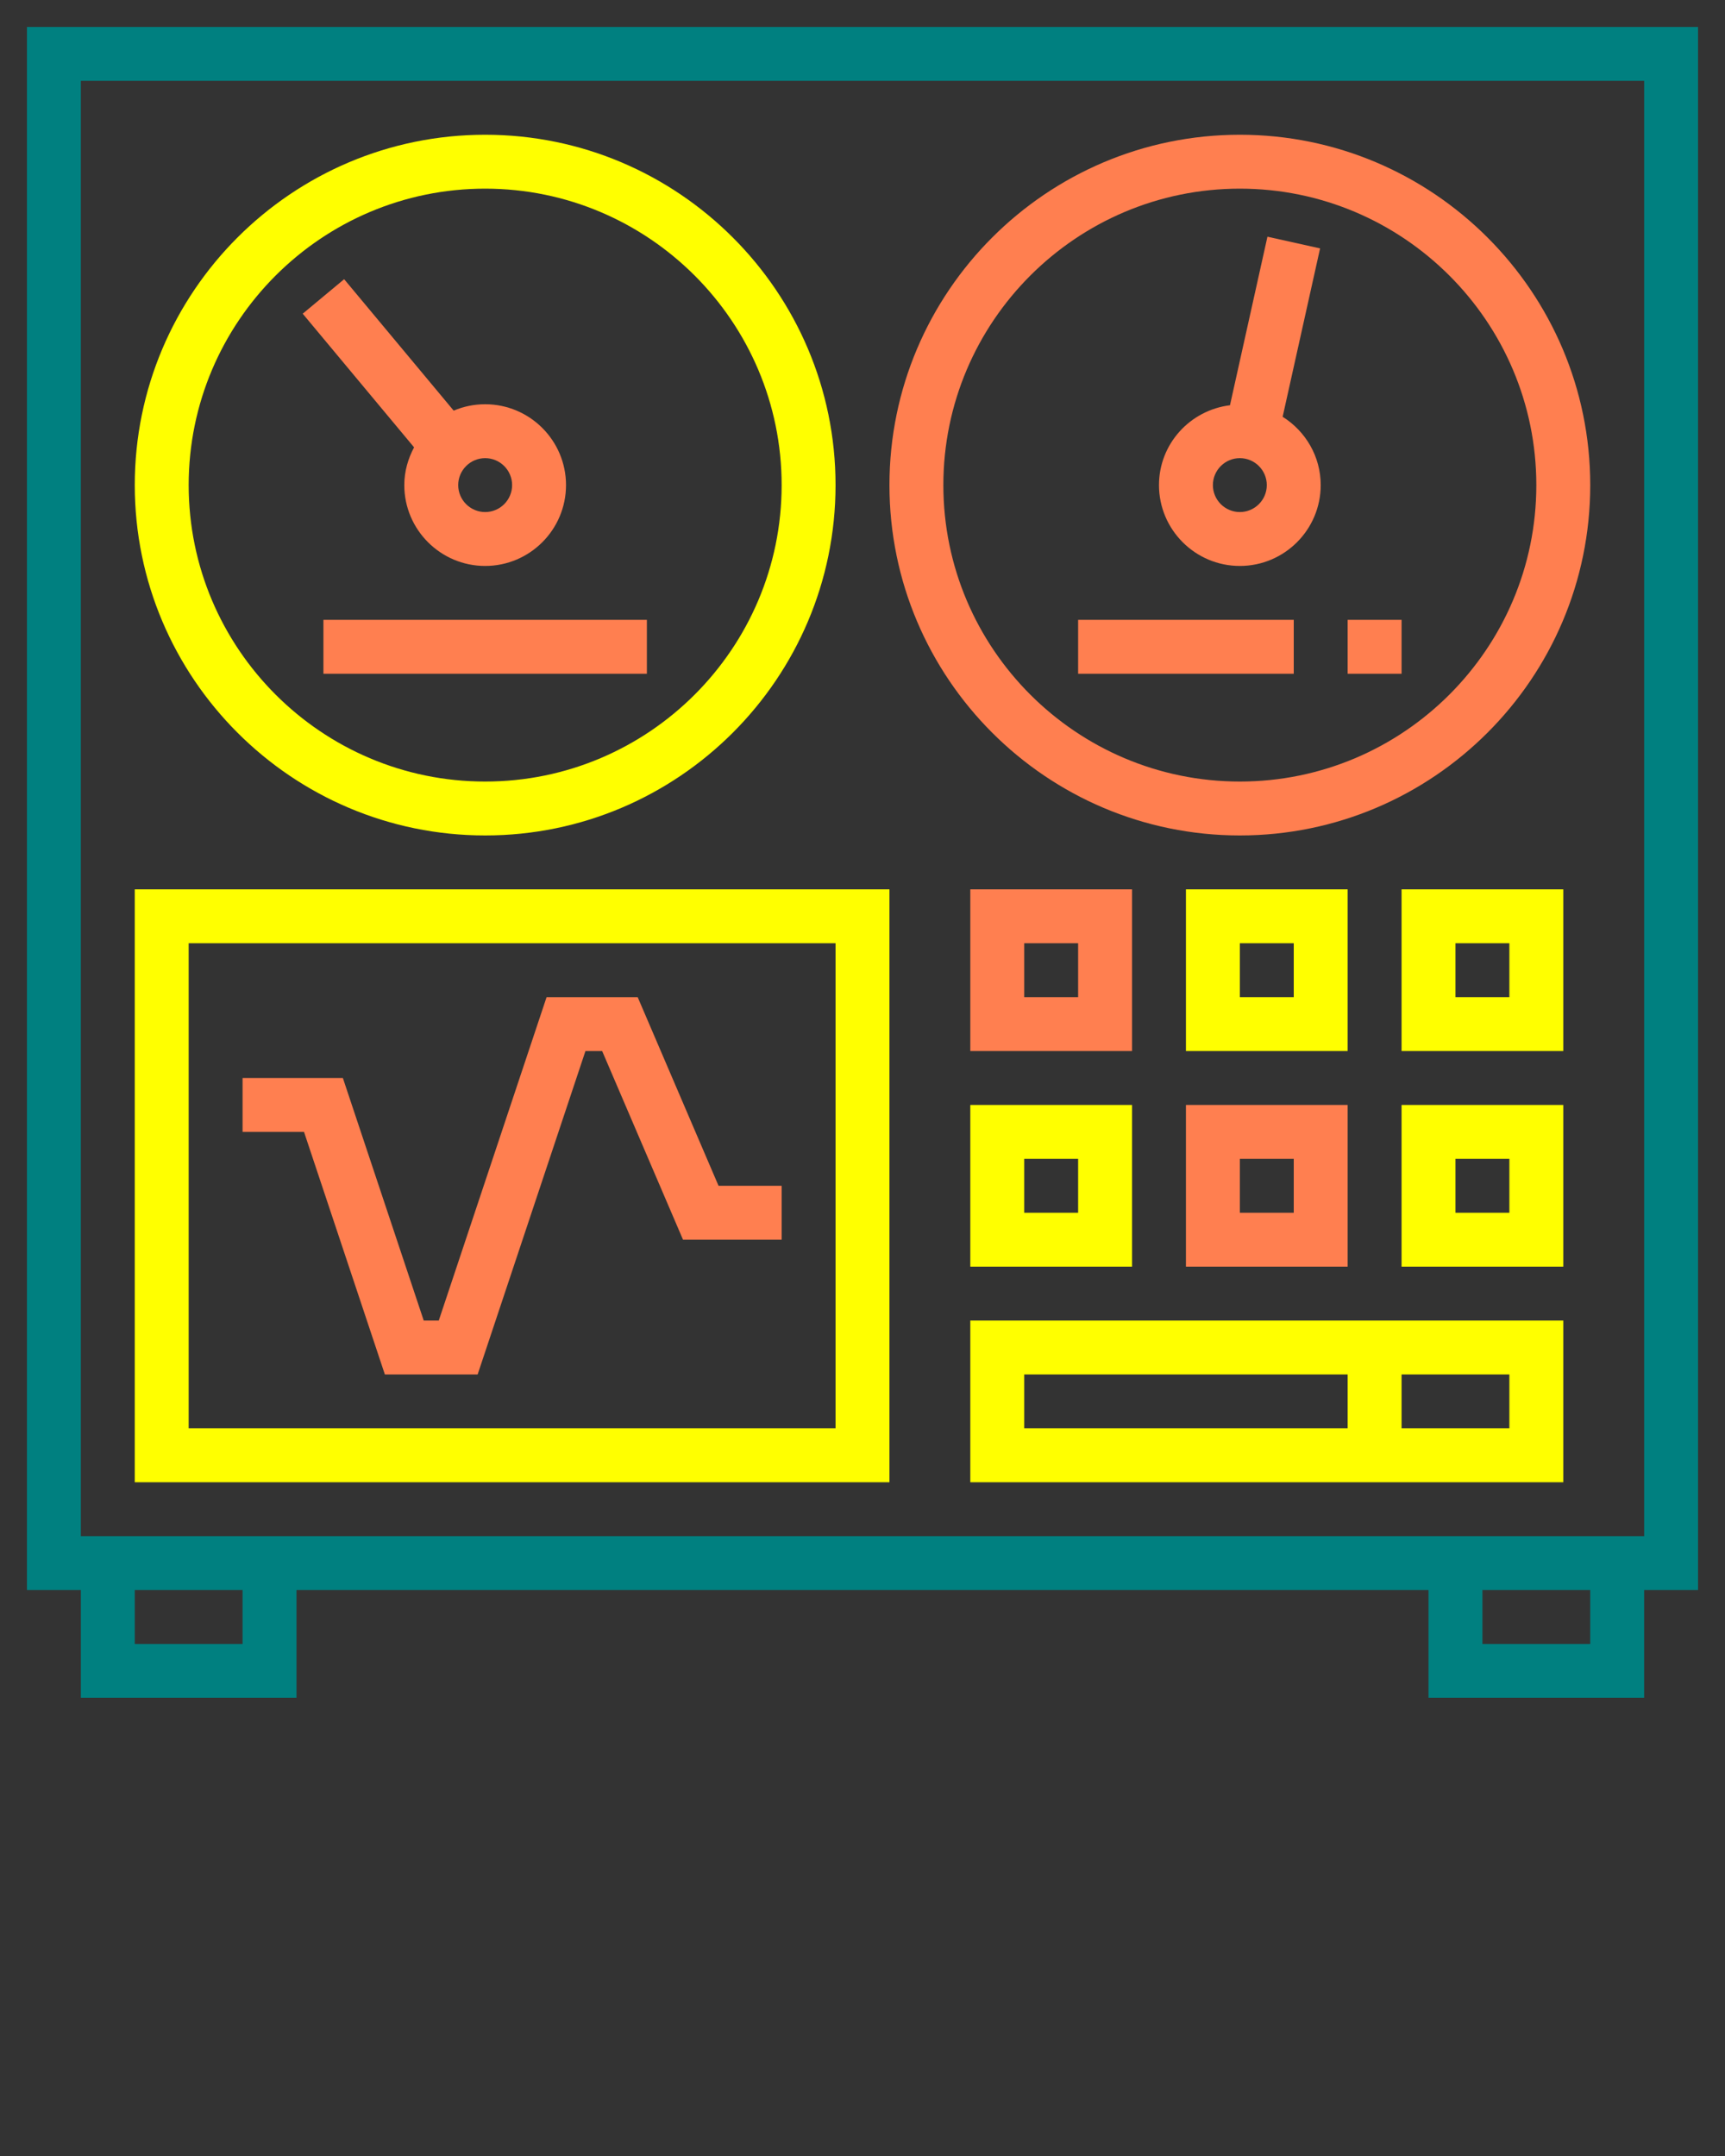
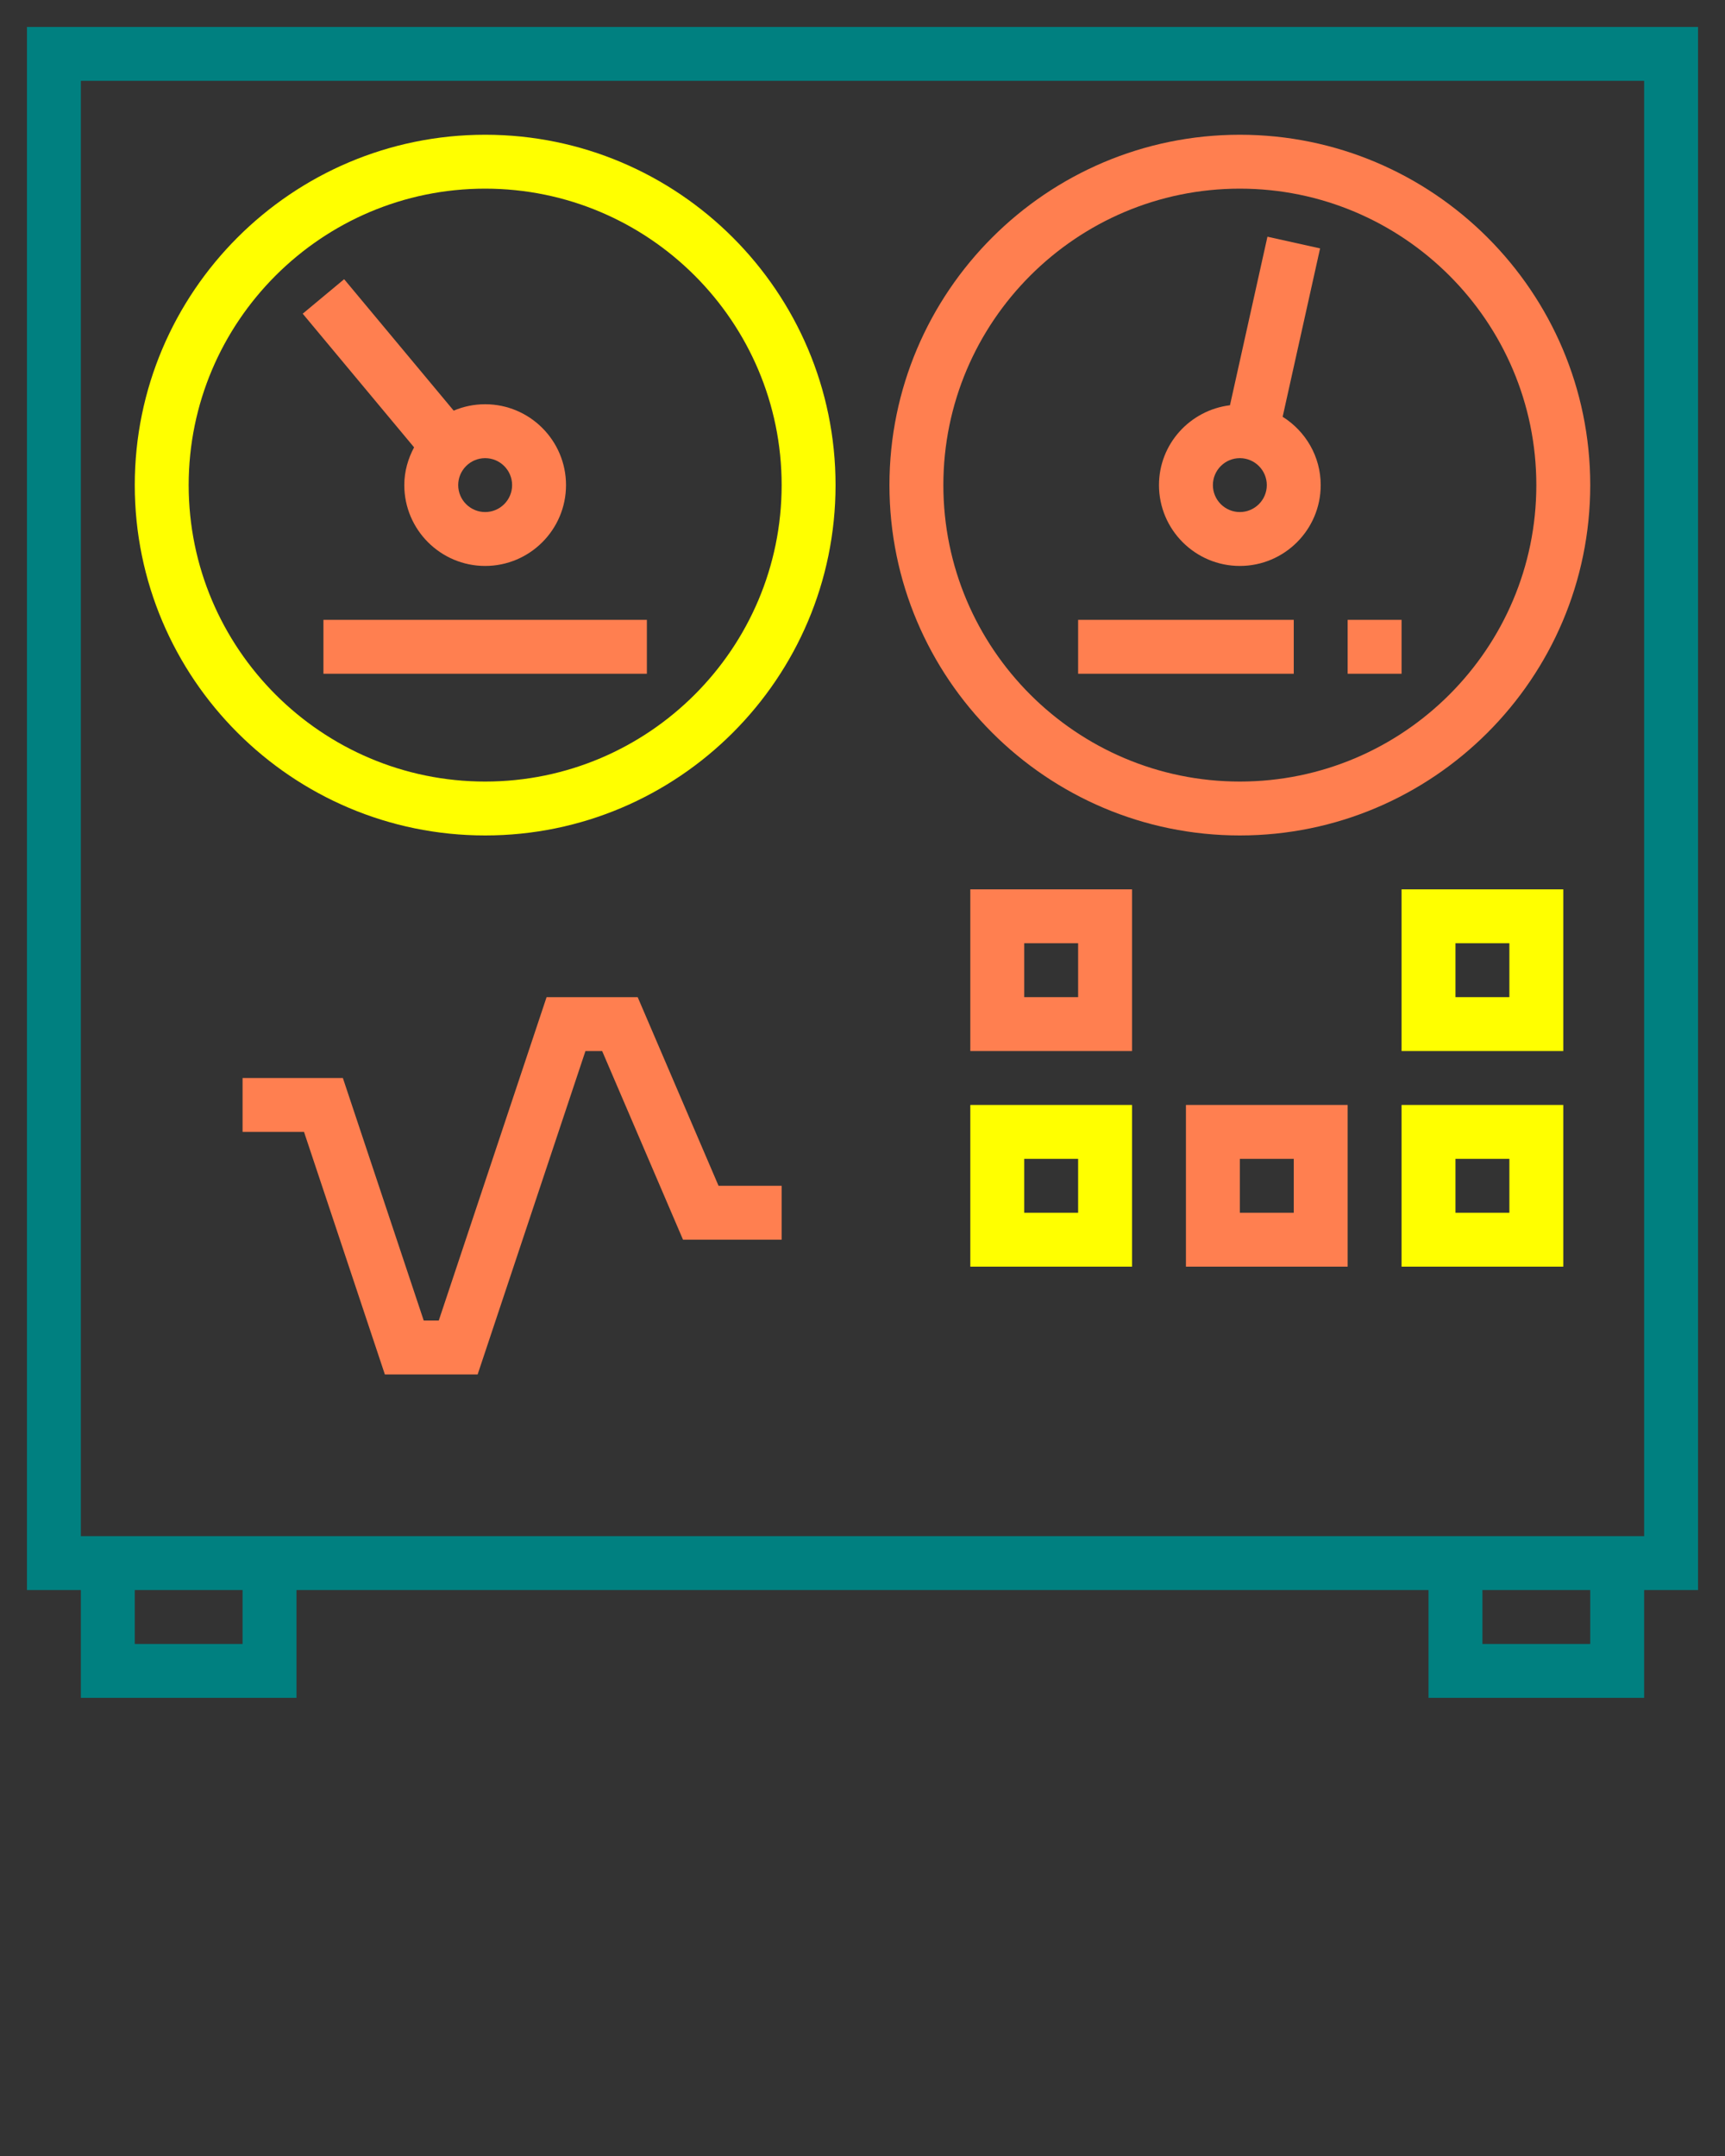
<svg xmlns="http://www.w3.org/2000/svg" version="1.1" x="0px" y="0px" viewBox="0 0 64 80" style="enable-background:new 0 0 64 64;" xml:space="preserve">
  <rect x="0" y="0" width="64" height="80" fill="#333333" stroke="none" />
  <g>
    <path fill="teal" d="M63,1H1v58h2v4h8v-4h42v4h8v-4h2V1z M9,61H5v-2h4V61z M59,61h-4v-2h4V61z M61,57H3V3h58V57z" />
    <path fill="yellow" d="M18,31c7.168,0,13-5.832,13-13S25.168,5,18,5S5,10.832,5,18S10.832,31,18,31z M18,7c6.065,0,11,4.935,11,11   s-4.935,11-11,11S7,24.065,7,18S11.935,7,18,7z" />
    <path fill="coral" d="M15,18c0,1.654,1.346,3,3,3s3-1.346,3-3s-1.346-3-3-3c-0.414,0-0.808,0.084-1.168,0.237l-4.064-4.877l-1.537,1.28   l4.132,4.959C15.139,17.019,15,17.491,15,18z M19,18c0,0.551-0.448,1-1,1s-1-0.449-1-1s0.448-1,1-1S19,17.449,19,18z" />
    <rect fill="coral" x="12" y="23" width="12" height="2" />
    <path fill="coral" d="M46,31c7.168,0,13-5.832,13-13S53.168,5,46,5s-13,5.832-13,13S38.832,31,46,31z M46,7c6.065,0,11,4.935,11,11   s-4.935,11-11,11s-11-4.935-11-11S39.935,7,46,7z" />
    <path fill="coral" d="M46,21c1.654,0,3-1.346,3-3c0-1.07-0.567-2.004-1.412-2.535l1.389-6.248l-1.953-0.434l-1.39,6.254   C44.154,15.22,43,16.471,43,18C43,19.654,44.346,21,46,21z M46,17c0.552,0,1,0.449,1,1s-0.448,1-1,1s-1-0.449-1-1S45.448,17,46,17z   " />
    <rect fill="coral" x="50" y="23" width="2" height="2" />
    <rect fill="coral" x="40" y="23" width="8" height="2" />
-     <path fill="yellow" d="M33,33H5v22h28V33z M31,53H7V35h24V53z" />
    <polygon fill="coral" points="14.279,51 17.721,51 21.721,39 22.341,39 25.341,46 29,46 29,44 26.659,44 23.659,37 20.279,37 16.279,49    15.721,49 12.721,40 9,40 9,42 11.279,42  " />
    <path fill="coral" d="M42,33h-6v6h6V33z M40,37h-2v-2h2V37z" />
-     <path fill="yellow" d="M50,33h-6v6h6V33z M48,37h-2v-2h2V37z" />
    <path fill="yellow" d="M52,39h6v-6h-6V39z M54,35h2v2h-2V35z" />
    <path fill="yellow" d="M36,47h6v-6h-6V47z M38,43h2v2h-2V43z" />
    <path fill="coral" d="M44,47h6v-6h-6V47z M46,43h2v2h-2V43z" />
    <path fill="yellow" d="M52,47h6v-6h-6V47z M54,43h2v2h-2V43z" />
-     <path fill="yellow" d="M36,55h22v-6H36V55z M56,53h-4v-2h4V53z M38,51h12v2H38V51z" />
  </g>
</svg>